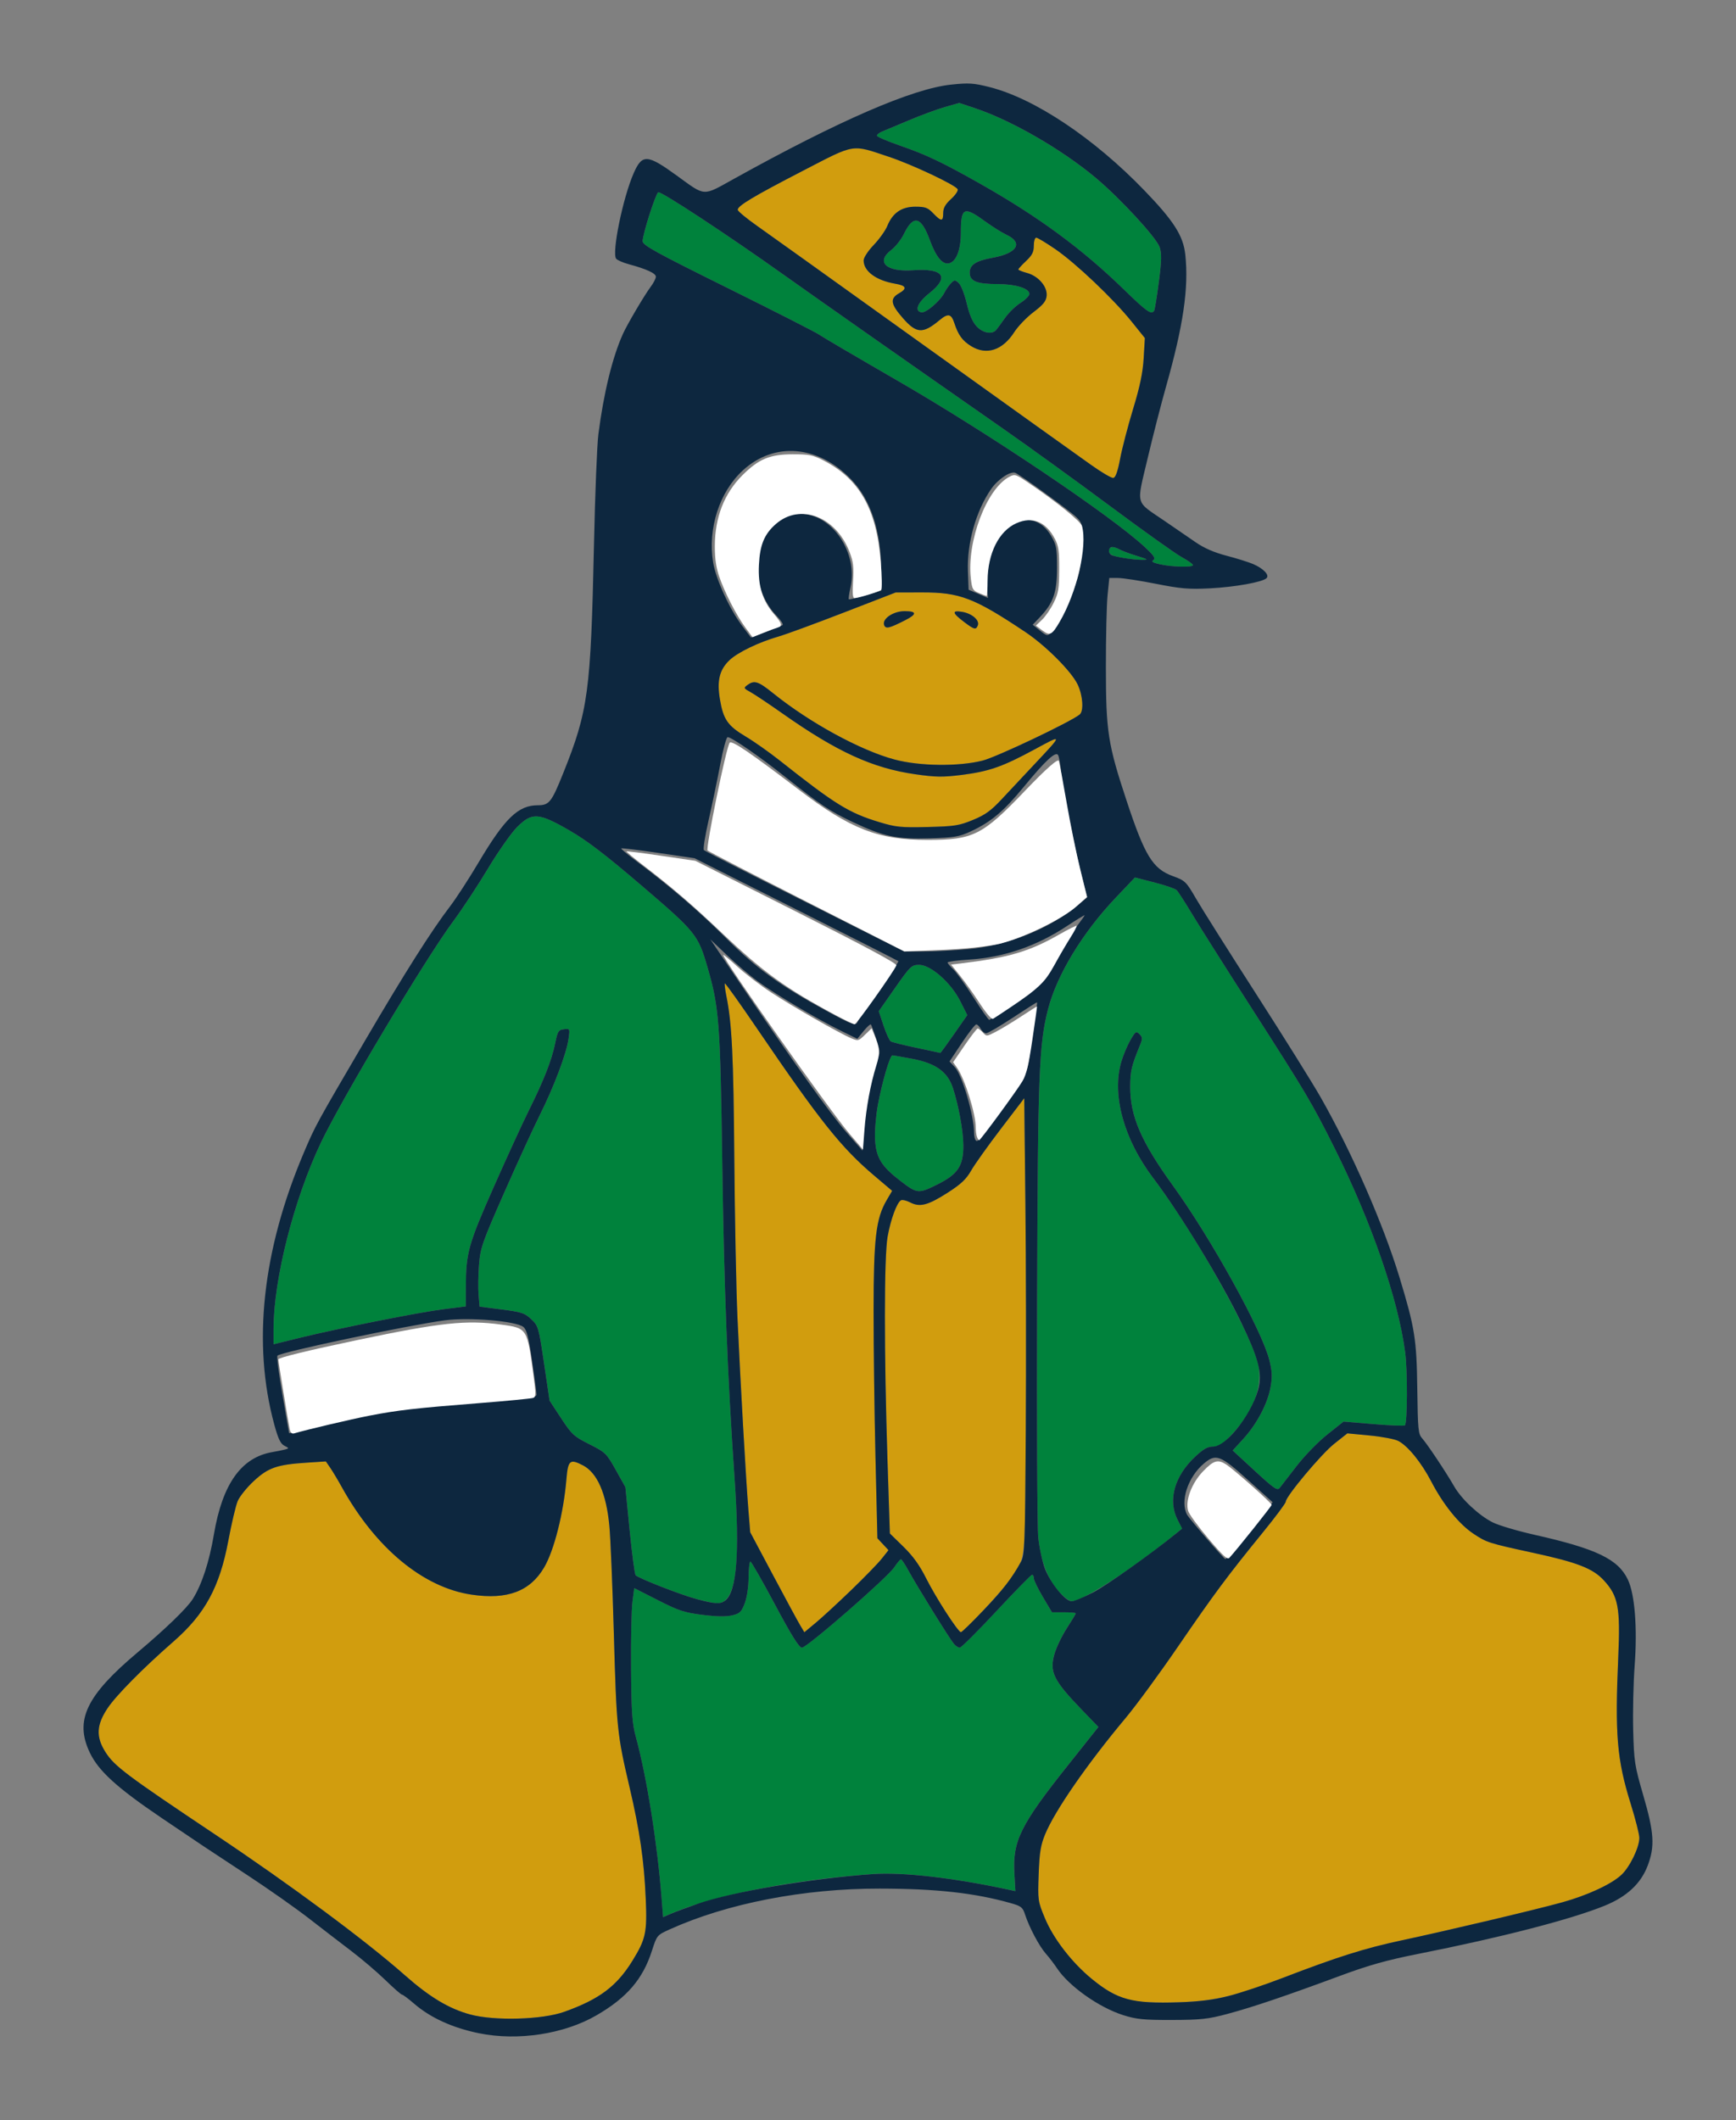
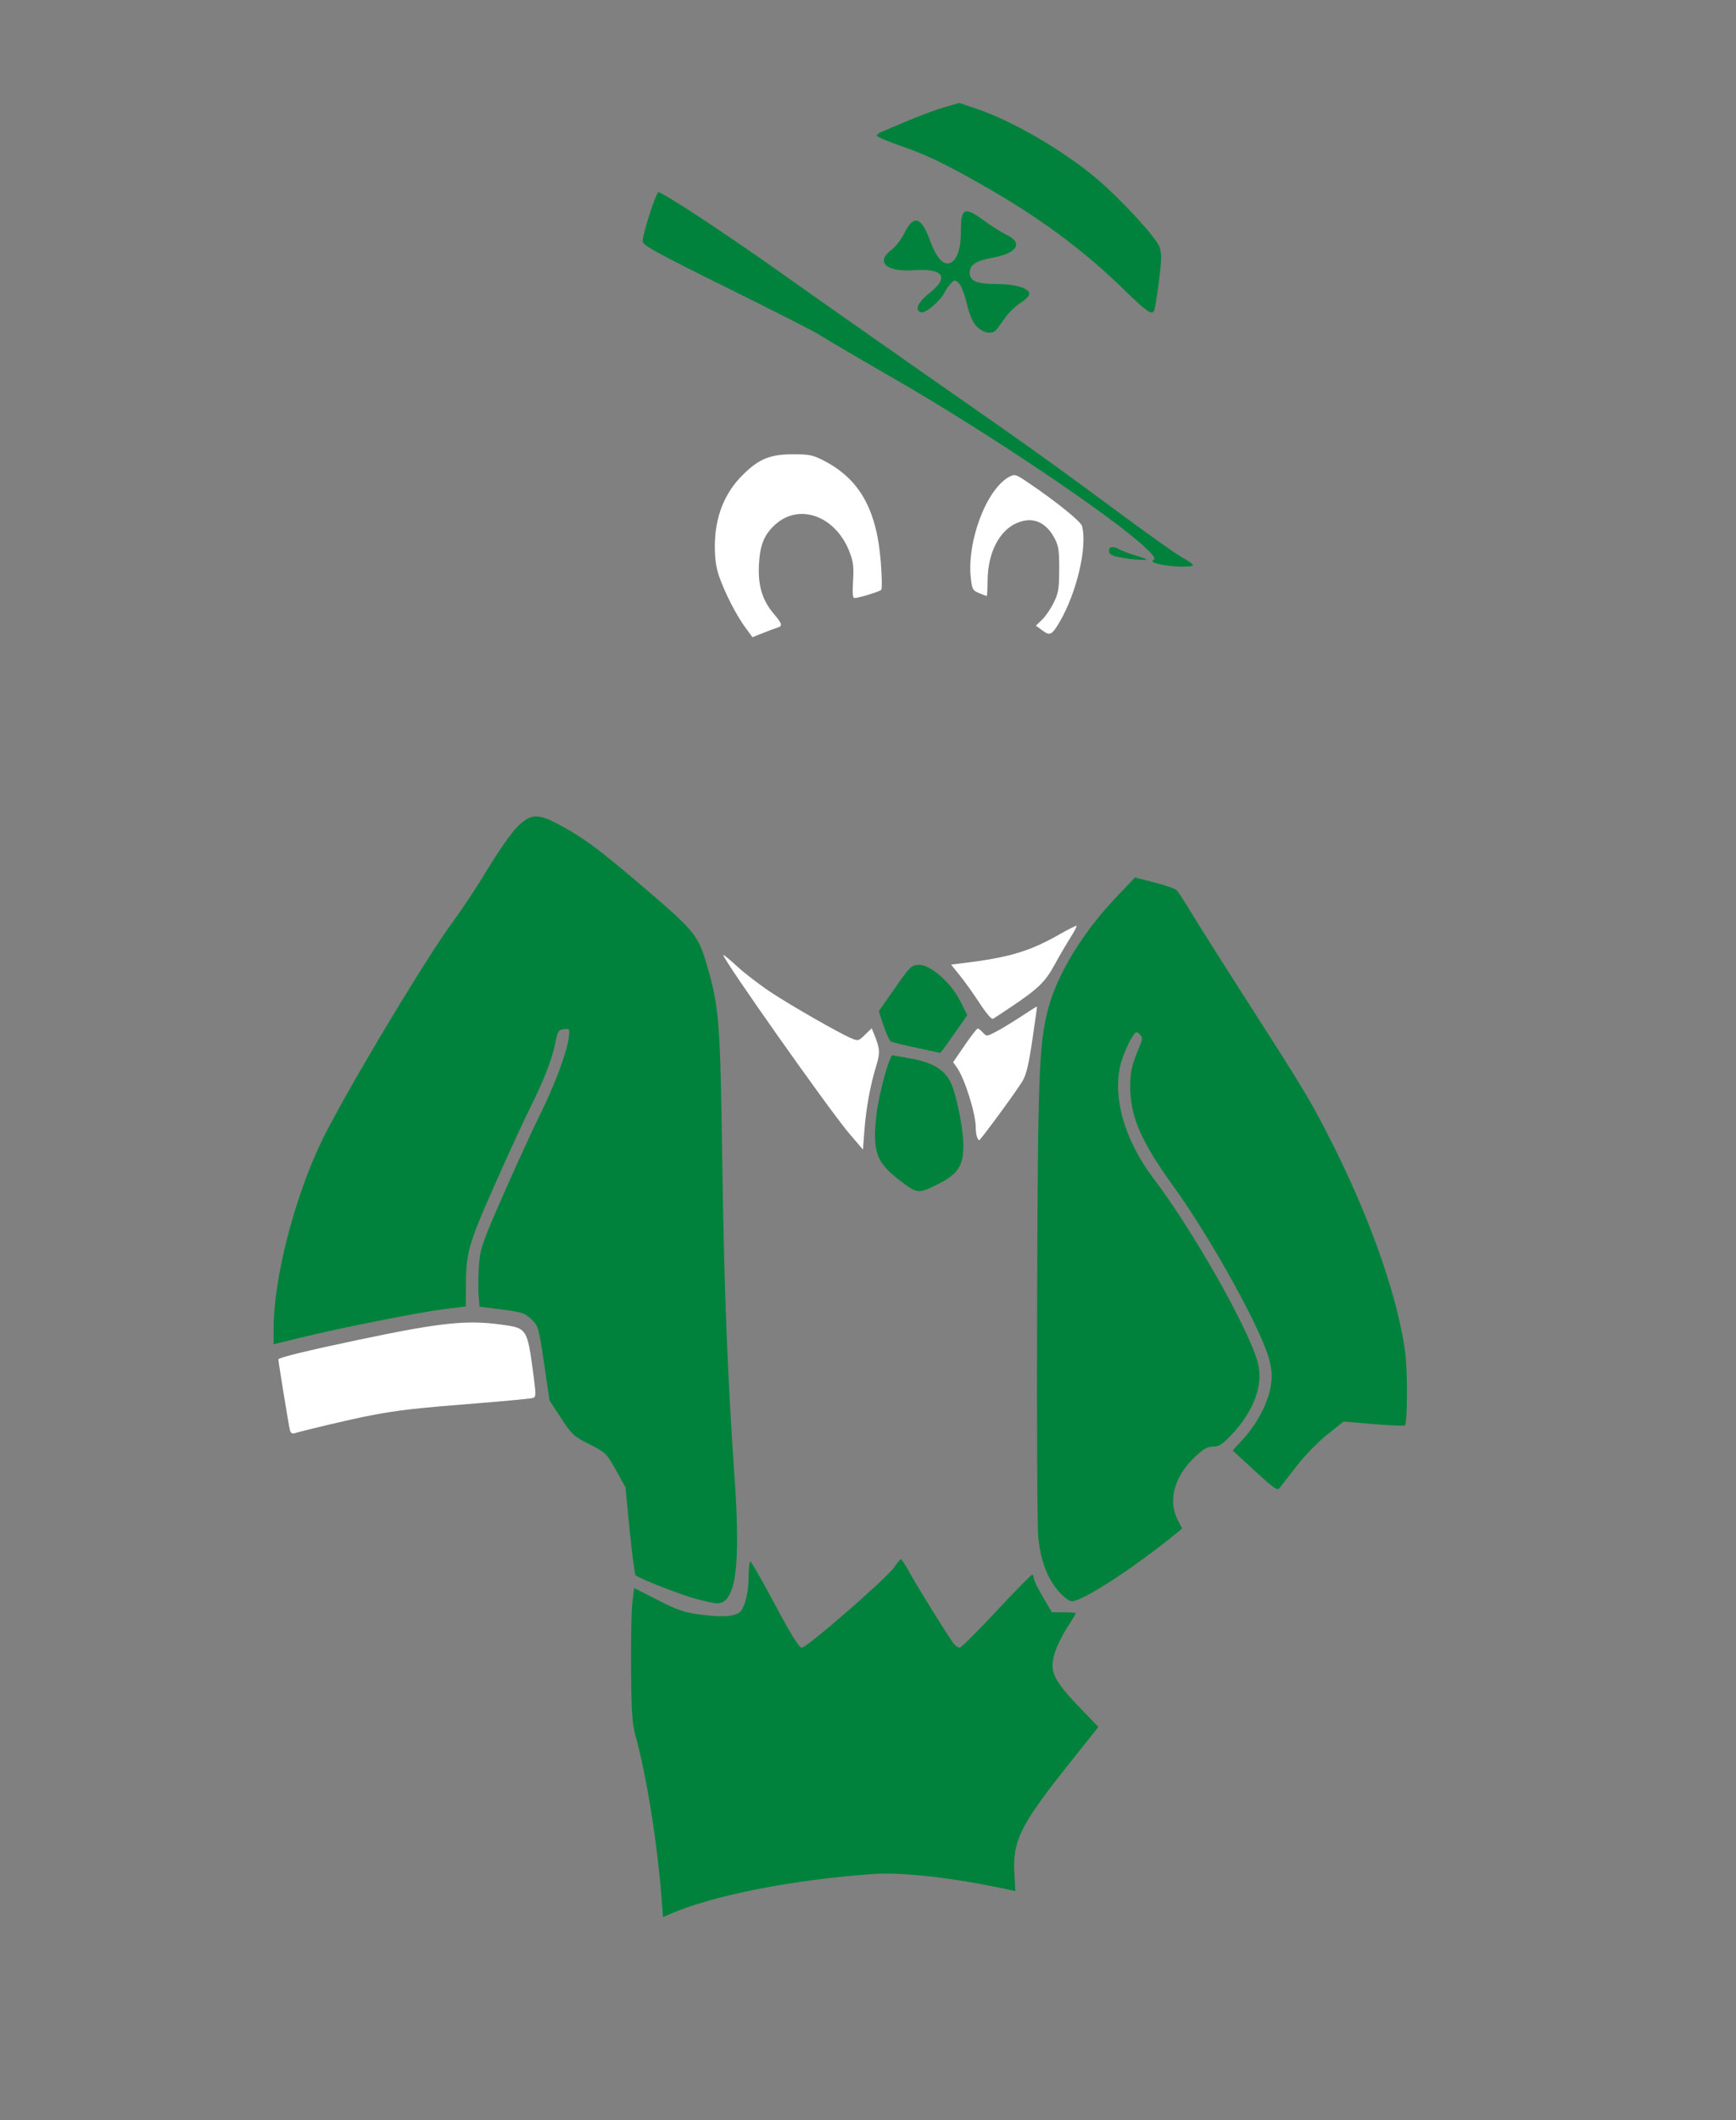
<svg xmlns="http://www.w3.org/2000/svg" xmlns:ns1="http://sodipodi.sourceforge.net/DTD/sodipodi-0.dtd" xmlns:ns2="http://www.inkscape.org/namespaces/inkscape" width="207.832mm" height="253.805mm" viewBox="0 0 207.832 253.805" version="1.1" id="svg3436" ns1:docname="irish-tux.svg" ns2:version="1.1.1 (3bf5ae0d25, 2021-09-20)">
  <rect x="0" y="0" width="207.832" height="253.805" fill="#808080" stroke="none" />
  <ns1:namedview id="namedview3438" pagecolor="#ffffff" bordercolor="#666666" borderopacity="1.0" ns2:pageshadow="2" ns2:pageopacity="0.0" ns2:pagecheckerboard="true" ns2:document-units="mm" showgrid="false" ns2:zoom="1.069618" ns2:cx="416.50382" ns2:cy="643.68772" ns2:window-width="1920" ns2:window-height="1054" ns2:window-x="0" ns2:window-y="26" ns2:window-maximized="1" ns2:current-layer="layer1" fit-margin-top="10" lock-margins="true" fit-margin-left="10" fit-margin-right="10" fit-margin-bottom="10" />
  <defs id="defs3433" />
  <g ns2:label="Layer 1" ns2:groupmode="layer" id="layer1" transform="translate(0.602,-22.121)">
    <g id="g4271" transform="translate(1.131,2.925)" ns2:export-filename="/home/thomas/img/lug-logo/irish-tux.png" ns2:export-xdpi="270.45001" ns2:export-ydpi="270.45001">
-       <path style="fill:#d19d0e;stroke-width:0.265" d="m 54.576,260.371 c -2.54,-0.683 -4.87,-2.082 -7.84,-4.706 -4.69,-4.144 -13.626,-10.771 -22.732,-16.859 -10.63,-7.106 -12.044,-8.169 -13.113,-9.855 -1.155,-1.821 -1.084,-3.249 0.261,-5.259 1.034,-1.545 4.263,-4.811 7.894,-7.981 3.771,-3.293 5.518,-6.513 6.562,-12.091 0.381,-2.037 0.882,-4.157 1.113,-4.711 0.231,-0.554 1.102,-1.638 1.935,-2.409 1.732,-1.604 2.775,-1.964 6.351,-2.197 l 2.271,-0.148 0.526,0.764 c 0.289,0.42 0.906,1.449 1.37,2.286 4.059,7.326 9.756,12.048 15.562,12.902 4.278,0.629 6.997,-0.396 8.683,-3.274 1.192,-2.033 2.324,-6.527 2.66,-10.555 0.189,-2.271 0.415,-2.462 1.968,-1.659 1.719,0.889 2.801,3.356 3.173,7.233 0.135,1.409 0.376,7.205 0.536,12.88 0.319,11.355 0.392,12.071 1.872,18.389 1.231,5.255 1.744,8.775 1.946,13.361 0.179,4.068 0.008,4.865 -1.597,7.461 -1.891,3.058 -3.965,4.609 -8.168,6.108 -2.637,0.94 -8.324,1.102 -11.232,0.32 z m 79.849,-1.586 c -1.987,-0.317 -3.446,-1.034 -5.456,-2.681 -2.374,-1.945 -4.585,-4.809 -5.606,-7.263 -0.843,-2.025 -0.859,-2.138 -0.747,-5.257 0.094,-2.607 0.234,-3.476 0.767,-4.775 1.167,-2.839 5.039,-8.434 9.663,-13.96 1.246,-1.49 4.06,-5.328 6.252,-8.529 4.304,-6.284 5.945,-8.492 10.165,-13.672 1.502,-1.844 2.732,-3.495 2.732,-3.668 0,-0.622 4.253,-5.706 5.799,-6.931 l 1.579,-1.252 2.662,0.254 c 1.464,0.14 3.005,0.431 3.424,0.648 1.157,0.598 2.769,2.58 3.956,4.861 1.442,2.772 3.32,5.098 5.041,6.244 1.6,1.066 1.814,1.134 7.172,2.297 5.286,1.148 7.135,1.868 8.445,3.289 1.731,1.878 1.993,3.256 1.733,9.121 -0.415,9.351 -0.163,12.348 1.482,17.619 0.572,1.834 1.04,3.677 1.04,4.095 0,1.14 -1.136,3.484 -2.147,4.429 -1.206,1.127 -4.067,2.453 -7.114,3.296 -3.187,0.882 -13.657,3.36 -19.182,4.541 -4.434,0.947 -7.686,1.974 -14.28,4.51 -5.607,2.156 -8.23,2.77 -12.428,2.909 -1.9,0.063 -4.128,0.007 -4.952,-0.124 z M 94.047,213.745 c -0.284,-0.475 -1.742,-3.17 -3.241,-5.988 l -2.725,-5.124 -0.208,-2.549 c -0.295,-3.622 -0.986,-15.741 -1.314,-23.054 -0.153,-3.42 -0.325,-12.052 -0.382,-19.182 -0.098,-12.262 -0.287,-16.123 -0.949,-19.402 -0.157,-0.776 -0.238,-1.457 -0.181,-1.514 0.057,-0.057 1.824,2.422 3.926,5.509 7.459,10.958 10.003,14.15 13.93,17.481 l 2.171,1.841 -0.645,1.1 c -1.292,2.205 -1.571,4.544 -1.576,13.241 -0.003,4.366 0.099,12.283 0.226,17.595 l 0.23,9.657 0.664,0.712 0.664,0.712 -0.806,1.018 c -0.943,1.191 -5.946,6.05 -7.911,7.682 l -1.358,1.129 z m 17.594,-1.327 c -0.802,-1.201 -1.941,-3.148 -2.529,-4.327 -0.748,-1.498 -1.559,-2.621 -2.691,-3.725 l -1.62,-1.581 -0.279,-8.578 c -0.423,-12.999 -0.42,-24.588 0.009,-26.966 0.371,-2.062 1.094,-4.036 1.589,-4.342 0.158,-0.098 0.662,0.017 1.12,0.254 1.16,0.6 2.119,0.348 4.511,-1.186 1.565,-1.004 2.193,-1.597 2.778,-2.624 0.416,-0.73 2.017,-2.98 3.558,-4.999 l 2.802,-3.672 0.139,12.584 c 0.077,6.921 0.097,19.21 0.045,27.308 -0.104,16.206 0.042,14.764 -1.779,17.582 -0.799,1.236 -5.641,6.455 -5.989,6.455 -0.113,0 -0.862,-0.982 -1.664,-2.183 z m -8.076,-94.788 c -3.671,-1.11 -5.293,-2.113 -11.961,-7.393 -1.237,-0.98 -3.068,-2.27 -4.07,-2.867 -2.144,-1.279 -2.672,-2.04 -3.076,-4.435 -0.377,-2.233 -0.065,-3.533 1.121,-4.682 0.969,-0.939 3.513,-2.171 5.897,-2.855 0.871,-0.25 4.381,-1.539 7.801,-2.863 l 6.218,-2.408 3.175,-0.006 c 4.501,-0.009 6.239,0.658 12.34,4.735 2.443,1.633 5.5,4.691 6.262,6.265 0.638,1.319 0.768,3.196 0.25,3.619 -1.083,0.884 -9.916,5.079 -11.603,5.511 -2.861,0.732 -7.57,0.676 -10.556,-0.124 -4.089,-1.096 -10.156,-4.407 -14.529,-7.93 -1.795,-1.446 -2.256,-1.595 -3.078,-0.994 -0.488,0.357 -0.472,0.394 0.374,0.86 0.487,0.268 2.211,1.421 3.833,2.563 6.51,4.583 10.779,6.536 15.883,7.265 2.427,0.347 3.289,0.361 5.472,0.088 3.34,-0.417 4.968,-0.983 8.802,-3.061 3.431,-1.859 3.432,-1.888 -0.082,1.852 -1.24,1.32 -2.976,3.173 -3.857,4.118 -1.278,1.371 -1.974,1.871 -3.44,2.474 -1.652,0.679 -2.199,0.764 -5.41,0.843 -3.203,0.079 -3.799,0.019 -5.766,-0.576 z m 3.111,-24.204 c 1.388,-0.708 1.352,-1.063 -0.109,-1.063 -1.371,0 -2.735,0.932 -2.45,1.675 0.185,0.483 0.61,0.382 2.558,-0.612 z m 8.653,0.635 c 0.235,-0.613 -0.711,-1.424 -1.882,-1.614 -1.261,-0.205 -1.192,0.132 0.25,1.22 1.221,0.921 1.413,0.968 1.633,0.394 z m 13.524,-19.232 c -1.268,-0.907 -4.225,-3.017 -6.57,-4.691 C 119.938,68.464 111.987,62.768 104.614,57.478 97.241,52.189 90.168,47.128 88.897,46.233 87.626,45.338 86.585,44.473 86.582,44.31 c -0.007,-0.476 1.884,-1.607 7.801,-4.667 6.361,-3.289 5.758,-3.193 10.355,-1.657 2.736,0.914 7.846,3.324 8.174,3.854 0.1,0.162 -0.245,0.684 -0.773,1.168 -0.705,0.646 -0.955,1.09 -0.955,1.699 0,1.029 -0.229,1.035 -1.191,0.03 -0.655,-0.684 -0.952,-0.794 -2.146,-0.794 -1.644,0 -2.718,0.74 -3.36,2.314 -0.223,0.546 -0.95,1.565 -1.617,2.263 -0.696,0.73 -1.212,1.521 -1.212,1.859 0,1.285 1.495,2.39 3.754,2.776 1.363,0.233 1.504,0.576 0.477,1.16 -1.106,0.63 -1.003,1.286 0.465,2.964 1.632,1.865 2.392,1.908 4.386,0.25 1.034,-0.86 1.407,-0.782 1.785,0.37 0.462,1.409 0.962,2.092 2,2.734 1.836,1.135 3.766,0.508 5.169,-1.679 0.445,-0.694 1.481,-1.771 2.301,-2.393 1.163,-0.882 1.509,-1.31 1.571,-1.943 0.108,-1.099 -0.985,-2.376 -2.348,-2.743 -0.571,-0.154 -1.039,-0.343 -1.039,-0.42 0,-0.077 0.417,-0.533 0.926,-1.013 0.728,-0.687 0.926,-1.079 0.926,-1.834 0,-0.529 0.129,-0.961 0.287,-0.961 0.158,0 1.196,0.625 2.307,1.389 2.444,1.681 6.923,5.935 9.105,8.647 l 1.596,1.984 -0.141,2.391 c -0.103,1.757 -0.439,3.372 -1.266,6.095 -0.619,2.037 -1.317,4.715 -1.551,5.95 -0.292,1.543 -0.549,2.266 -0.818,2.31 -0.216,0.035 -1.43,-0.678 -2.698,-1.585 z" id="path4277" />
      <path style="fill:#00823c;stroke-width:0.265" d="m 77.465,246.407 c -0.504,-6.529 -1.788,-14.562 -3.082,-19.282 -0.44,-1.605 -0.527,-2.859 -0.569,-8.202 -0.027,-3.469 0.047,-7.049 0.165,-7.956 l 0.214,-1.649 2.836,1.444 c 2.475,1.261 3.153,1.484 5.332,1.758 1.667,0.209 2.847,0.23 3.551,0.063 0.923,-0.22 1.111,-0.398 1.507,-1.433 0.269,-0.703 0.459,-1.959 0.467,-3.1 0.008,-1.055 0.104,-1.916 0.213,-1.913 0.109,0.003 1.437,2.324 2.95,5.159 1.985,3.718 2.883,5.154 3.22,5.154 0.605,0 10.235,-8.387 11.061,-9.634 0.346,-0.522 0.703,-0.948 0.794,-0.946 0.09,0.002 0.505,0.627 0.921,1.389 0.996,1.825 4.912,8.137 5.414,8.727 0.217,0.255 0.535,0.463 0.707,0.463 0.172,0 2.145,-1.965 4.383,-4.366 2.239,-2.401 4.163,-4.366 4.276,-4.366 0.113,0 0.206,0.188 0.206,0.417 0,0.229 0.49,1.241 1.088,2.249 l 1.088,1.832 h 1.425 c 0.784,0 1.425,0.056 1.425,0.123 0,0.068 -0.48,0.866 -1.067,1.774 -0.587,0.908 -1.251,2.286 -1.477,3.063 -0.632,2.175 -0.143,3.176 3.288,6.733 l 1.964,2.035 -3.669,4.614 c -5.675,7.137 -6.615,9.041 -6.389,12.945 l 0.121,2.096 -0.685,-0.148 c -6.676,-1.446 -12.785,-2.149 -16.428,-1.892 -9.518,0.673 -19.015,2.538 -24.113,4.736 l -0.962,0.415 z m 4.218,-35.767 c -1.859,-0.493 -6.937,-2.474 -7.318,-2.856 -0.112,-0.112 -0.433,-2.531 -0.714,-5.375 l -0.51,-5.171 -1.153,-2.064 c -1.111,-1.99 -1.225,-2.101 -3.156,-3.073 -1.859,-0.935 -2.104,-1.161 -3.387,-3.116 l -1.383,-2.107 -0.661,-4.462 c -0.643,-4.342 -0.684,-4.484 -1.532,-5.287 -0.781,-0.74 -1.144,-0.86 -3.529,-1.163 l -2.659,-0.339 -0.118,-1.425 c -0.065,-0.784 -0.04,-2.403 0.055,-3.599 0.161,-2.017 0.38,-2.642 3.023,-8.642 1.567,-3.557 3.478,-7.724 4.247,-9.26 1.679,-3.354 3.188,-7.347 3.438,-9.096 0.182,-1.273 0.18,-1.276 -0.543,-1.191 -0.658,0.078 -0.755,0.234 -1.052,1.697 -0.405,1.996 -1.363,4.436 -3.158,8.046 -0.76,1.528 -2.657,5.663 -4.215,9.19 -3.04,6.88 -3.308,7.849 -3.318,11.991 l -0.005,2.263 -2.643,0.33 c -2.957,0.369 -12.515,2.271 -17.266,3.437 l -3.109,0.762 v -1.806 c 0,-5.962 2.428,-15.527 5.669,-22.33 2.563,-5.381 12.519,-22.035 15.861,-26.533 1.051,-1.414 2.912,-4.238 4.136,-6.276 1.224,-2.037 2.79,-4.27 3.48,-4.961 1.799,-1.801 2.558,-1.756 6.255,0.374 2.122,1.223 4.297,2.886 8.692,6.646 6.473,5.538 6.734,5.862 7.866,9.768 1.385,4.78 1.524,6.615 1.76,23.23 0.214,15.128 0.626,25.701 1.478,37.968 0.742,10.681 0.126,14.995 -2.133,14.934 -0.3,-0.008 -1.378,-0.236 -2.397,-0.506 z m 43.322,-0.927 c -1.354,-1.538 -2.165,-3.696 -2.439,-6.49 -0.121,-1.237 -0.182,-13.977 -0.136,-28.31 0.089,-27.253 0.218,-30.681 1.317,-34.925 1.059,-4.092 4.121,-9.135 8.078,-13.303 l 2.316,-2.44 2.341,0.599 c 1.287,0.33 2.486,0.746 2.664,0.926 0.178,0.18 1.003,1.458 1.833,2.84 0.831,1.382 4.031,6.443 7.111,11.245 6.602,10.292 7.25,11.384 9.949,16.785 4.42,8.842 7.618,18.088 8.455,24.442 0.298,2.264 0.276,8.447 -0.032,8.755 -0.084,0.084 -1.77,0.016 -3.748,-0.15 l -3.595,-0.302 -1.954,1.554 c -1.075,0.854 -2.722,2.547 -3.661,3.762 -0.939,1.215 -1.851,2.396 -2.028,2.625 -0.278,0.361 -0.676,0.09 -2.977,-2.032 l -2.655,-2.448 1.262,-1.381 c 1.635,-1.789 2.925,-4.233 3.271,-6.198 0.22,-1.25 0.191,-1.902 -0.144,-3.248 -0.882,-3.535 -6.979,-14.567 -11.532,-20.866 -3.833,-5.302 -5.145,-8.352 -5.125,-11.906 0.011,-1.843 0.147,-2.414 1.186,-4.96 0.304,-0.745 0.294,-0.915 -0.076,-1.285 -0.392,-0.392 -0.48,-0.334 -1.093,0.727 -0.367,0.634 -0.856,1.8 -1.086,2.59 -1.157,3.962 0.316,9.299 3.848,13.946 4.721,6.211 11.49,18.169 12.498,22.077 0.684,2.653 -0.452,5.77 -3.138,8.611 -1.09,1.152 -1.507,1.421 -2.205,1.421 -0.659,0 -1.168,0.286 -2.162,1.217 -2.476,2.316 -3.286,5.221 -2.102,7.542 l 0.543,1.065 -0.711,0.578 c -5.164,4.202 -11.194,8.119 -12.498,8.119 -0.299,0 -0.989,-0.519 -1.573,-1.183 z m -18.848,-49.067 c -2.367,-1.804 -3.005,-2.829 -3.129,-5.029 -0.055,-0.967 0.097,-2.825 0.336,-4.13 0.496,-2.699 1.446,-5.944 1.742,-5.944 0.109,0 1.194,0.189 2.411,0.419 2.772,0.526 4.198,1.554 4.831,3.484 0.68,2.073 1.237,5.123 1.25,6.848 0.019,2.464 -0.639,3.467 -3.076,4.686 -2.279,1.14 -2.448,1.127 -4.366,-0.334 z m 1.841,-16.006 c -1.534,-0.322 -2.924,-0.668 -3.088,-0.77 -0.164,-0.101 -0.555,-0.956 -0.869,-1.899 l -0.571,-1.715 1.939,-2.77 c 1.835,-2.621 1.99,-2.771 2.877,-2.78 1.391,-0.015 3.818,2.115 4.938,4.335 l 0.849,1.681 -1.59,2.278 c -0.874,1.253 -1.613,2.266 -1.643,2.252 -0.029,-0.015 -1.308,-0.29 -2.843,-0.612 z m 29.139,-57.886 c -0.862,-0.192 -1.07,-0.325 -0.794,-0.508 0.294,-0.195 0.082,-0.52 -1.006,-1.538 -4.003,-3.744 -18.764,-13.672 -29.81,-20.05 -4.674,-2.698 -8.816,-5.131 -9.205,-5.406 -0.389,-0.275 -5.3,-2.776 -10.914,-5.557 -8.723,-4.322 -10.207,-5.141 -10.207,-5.629 0,-0.813 1.545,-5.652 1.868,-5.852 0.288,-0.178 8.291,5.086 15.065,9.909 4.134,2.943 15.689,11.049 26.194,18.376 3.129,2.182 8.927,6.376 12.886,9.321 3.959,2.944 7.798,5.68 8.533,6.08 0.735,0.4 1.336,0.827 1.336,0.949 0,0.294 -2.47,0.235 -3.945,-0.094 z M 132.827,86.006 c -1.466,-0.247 -1.799,-0.42 -1.799,-0.934 0,-0.448 0.609,-0.497 1.26,-0.103 0.253,0.153 1.174,0.5 2.047,0.77 1.394,0.431 1.474,0.49 0.661,0.484 -0.509,-0.004 -1.486,-0.101 -2.17,-0.217 z M 115.183,58.264 c -0.483,-0.517 -0.863,-1.402 -1.181,-2.752 -0.258,-1.095 -0.686,-2.186 -0.95,-2.426 -0.446,-0.404 -0.513,-0.404 -0.916,-0.001 -0.239,0.239 -0.604,0.763 -0.812,1.164 -0.516,0.999 -2.211,2.443 -2.745,2.34 -0.881,-0.17 -0.463,-1.181 0.952,-2.299 2.447,-1.935 1.688,-3.002 -1.95,-2.742 -3.211,0.23 -4.511,-0.98 -2.612,-2.428 0.51,-0.389 1.195,-1.259 1.521,-1.933 1.124,-2.32 2.057,-2.096 3.092,0.742 0.76,2.085 1.565,3.026 2.37,2.77 0.838,-0.266 1.349,-1.661 1.349,-3.682 0,-2.988 0.365,-3.163 2.838,-1.365 0.891,0.649 2.076,1.393 2.633,1.655 2.032,0.955 1.274,2.212 -1.654,2.743 -2.033,0.369 -2.758,0.841 -2.758,1.795 0,1.012 0.849,1.359 3.328,1.359 2.146,0 3.816,0.514 3.816,1.174 0,0.224 -0.477,0.708 -1.06,1.076 -0.583,0.368 -1.414,1.173 -1.847,1.789 -0.433,0.616 -0.914,1.269 -1.067,1.451 -0.489,0.578 -1.593,0.375 -2.346,-0.431 z m 17.647,-4.392 c -4.988,-4.858 -10.218,-8.712 -17.148,-12.635 -4.545,-2.574 -6.526,-3.518 -9.627,-4.589 -1.545,-0.534 -2.808,-1.077 -2.808,-1.208 0,-0.131 0.268,-0.348 0.595,-0.481 0.327,-0.134 1.786,-0.746 3.241,-1.359 1.455,-0.614 3.407,-1.332 4.337,-1.597 l 1.692,-0.481 1.975,0.663 c 4.316,1.449 10.316,4.918 14.354,8.299 2.934,2.457 7.284,7.179 7.659,8.313 0.254,0.769 0.234,1.596 -0.099,4.165 -0.229,1.763 -0.482,3.313 -0.564,3.445 -0.319,0.516 -0.881,0.121 -3.606,-2.533 z" id="path4275" />
-       <path style="fill:#0d273f;stroke-width:0.265" d="m 55.622,262.618 c -3.19,-0.652 -5.828,-1.856 -7.795,-3.559 -0.678,-0.587 -1.322,-1.067 -1.431,-1.067 -0.109,0 -1.009,-0.787 -2,-1.75 -0.991,-0.962 -2.83,-2.53 -4.086,-3.483 -1.256,-0.954 -3.534,-2.706 -5.062,-3.894 -1.528,-1.188 -4.755,-3.46 -7.171,-5.05 -5.795,-3.812 -5.344,-3.511 -10.456,-6.97 -5.355,-3.623 -7.551,-5.621 -8.603,-7.826 -1.842,-3.861 -0.434,-6.819 5.703,-11.984 3.381,-2.845 5.94,-5.321 6.621,-6.404 1.089,-1.733 1.978,-4.446 2.529,-7.717 1.022,-6.069 3.279,-9.244 7.023,-9.879 0.575,-0.098 1.268,-0.239 1.538,-0.314 0.449,-0.124 0.439,-0.163 -0.114,-0.44 -0.466,-0.233 -0.748,-0.824 -1.219,-2.553 -2.639,-9.689 -1.422,-20.856 3.545,-32.544 1.379,-3.244 1.431,-3.34 7.297,-13.361 4.715,-8.054 7.994,-13.235 10.197,-16.109 0.724,-0.945 2.25,-3.291 3.391,-5.215 3.173,-5.348 4.774,-6.898 7.124,-6.898 1.356,0 1.644,-0.361 3.021,-3.792 3.018,-7.516 3.32,-9.748 3.701,-27.384 0.13,-6.039 0.368,-11.992 0.527,-13.229 0.644,-4.994 1.686,-9.25 2.947,-12.039 0.526,-1.163 2.57,-4.63 3.303,-5.605 0.349,-0.463 0.634,-1.016 0.634,-1.228 0,-0.404 -1.121,-0.921 -3.236,-1.493 -0.688,-0.186 -1.37,-0.482 -1.515,-0.656 -0.558,-0.673 0.808,-7.337 2.106,-10.272 1.011,-2.286 1.623,-2.247 5.167,0.327 3.458,2.512 3.027,2.487 6.794,0.395 12.59,-6.991 21.395,-10.812 26.04,-11.299 2.113,-0.222 2.687,-0.185 4.589,0.296 5.394,1.364 12.488,6.098 18.535,12.369 3.533,3.663 4.661,5.434 4.903,7.693 0.426,3.974 -0.233,8.477 -2.312,15.818 -0.578,2.04 -1.57,5.91 -2.205,8.6 -1.346,5.701 -1.526,5.027 1.988,7.427 1.237,0.845 2.928,2.006 3.759,2.58 1.02,0.706 2.222,1.23 3.704,1.617 1.207,0.315 2.637,0.763 3.179,0.995 1.244,0.534 1.99,1.316 1.613,1.693 -0.474,0.474 -3.807,1.07 -6.831,1.222 -2.47,0.124 -3.442,0.041 -6.418,-0.548 -1.929,-0.382 -3.973,-0.695 -4.541,-0.695 h -1.034 l -0.207,2.051 c -0.114,1.128 -0.205,5.027 -0.202,8.665 0.006,7.686 0.239,9.179 2.491,15.988 2.173,6.566 3.121,8.11 5.517,8.984 1.492,0.544 1.591,0.64 2.811,2.745 0.696,1.2 3.94,6.344 7.21,11.432 3.27,5.088 6.726,10.625 7.681,12.303 3.717,6.534 7.497,15.17 9.444,21.573 1.827,6.007 2.05,7.407 2.126,13.315 0.063,4.92 0.113,5.426 0.589,5.953 0.605,0.67 2.827,4.005 3.828,5.744 0.883,1.536 2.949,3.468 4.602,4.304 0.711,0.359 2.959,1.028 4.996,1.486 7.424,1.668 10.039,2.924 11.2,5.381 0.827,1.75 1.144,5.765 0.81,10.262 -0.155,2.087 -0.235,5.587 -0.177,7.779 0.099,3.736 0.174,4.222 1.213,7.792 1.296,4.451 1.398,6.101 0.52,8.407 -0.818,2.149 -2.495,3.709 -5.151,4.791 -4.013,1.635 -12.381,3.798 -22.307,5.765 -3.793,0.752 -5.907,1.346 -9.393,2.638 -6.498,2.41 -10.481,3.756 -13.493,4.559 -2.297,0.613 -3.171,0.707 -6.616,0.715 -3.376,0.008 -4.245,-0.078 -5.821,-0.576 -2.912,-0.919 -6.523,-3.479 -7.945,-5.633 -0.336,-0.509 -0.931,-1.283 -1.32,-1.72 -0.78,-0.874 -1.994,-3.159 -2.488,-4.682 -0.282,-0.872 -0.466,-1.02 -1.69,-1.367 -4.327,-1.227 -8.923,-1.739 -15.703,-1.749 -9.099,-0.013 -18.282,1.771 -25.166,4.888 -1.504,0.681 -1.52,0.7 -2.115,2.553 -1.091,3.397 -2.993,5.614 -6.629,7.725 -3.883,2.254 -9.423,3.102 -14.071,2.152 z m 10.186,-2.566 c 4.203,-1.499 6.278,-3.05 8.168,-6.108 1.605,-2.597 1.776,-3.394 1.597,-7.461 -0.202,-4.587 -0.714,-8.107 -1.946,-13.361 -1.48,-6.317 -1.553,-7.033 -1.872,-18.389 -0.159,-5.675 -0.401,-11.471 -0.536,-12.88 -0.372,-3.877 -1.454,-6.345 -3.173,-7.233 -1.552,-0.803 -1.778,-0.612 -1.968,1.659 -0.336,4.027 -1.469,8.521 -2.66,10.555 -1.686,2.878 -4.405,3.903 -8.683,3.274 -5.807,-0.854 -11.503,-5.576 -15.562,-12.902 -0.464,-0.837 -1.08,-1.866 -1.37,-2.286 l -0.526,-0.764 -2.271,0.148 c -3.576,0.232 -4.619,0.593 -6.351,2.197 -0.833,0.771 -1.704,1.856 -1.935,2.409 -0.231,0.554 -0.732,2.674 -1.113,4.711 -1.044,5.578 -2.792,8.798 -6.562,12.091 -3.63,3.17 -6.86,6.436 -7.894,7.981 -1.345,2.01 -1.415,3.438 -0.261,5.259 1.069,1.686 2.484,2.749 13.113,9.855 9.106,6.087 18.042,12.715 22.732,16.859 2.97,2.624 5.3,4.023 7.84,4.706 2.908,0.782 8.595,0.621 11.232,-0.32 z m 79.529,-1.893 c 1.378,-0.35 4.289,-1.321 6.468,-2.159 6.595,-2.536 9.846,-3.563 14.28,-4.51 5.525,-1.18 15.995,-3.658 19.182,-4.541 3.047,-0.843 5.907,-2.169 7.114,-3.296 1.011,-0.945 2.147,-3.288 2.147,-4.429 0,-0.418 -0.468,-2.261 -1.04,-4.095 -1.644,-5.271 -1.896,-8.268 -1.482,-17.619 0.26,-5.865 -0.003,-7.242 -1.733,-9.121 -1.31,-1.421 -3.159,-2.141 -8.445,-3.289 -5.358,-1.163 -5.572,-1.232 -7.172,-2.297 -1.721,-1.146 -3.598,-3.472 -5.041,-6.244 -1.187,-2.281 -2.8,-4.263 -3.956,-4.861 -0.419,-0.217 -1.96,-0.508 -3.424,-0.648 l -2.662,-0.254 -1.579,1.252 c -1.546,1.225 -5.799,6.309 -5.799,6.931 0,0.173 -1.229,1.823 -2.732,3.668 -4.22,5.18 -5.861,7.387 -10.165,13.672 -2.192,3.201 -5.006,7.04 -6.252,8.529 -4.624,5.527 -8.496,11.121 -9.663,13.96 -0.534,1.299 -0.673,2.168 -0.767,4.775 -0.112,3.118 -0.096,3.232 0.747,5.257 1.021,2.454 3.233,5.318 5.606,7.263 3.068,2.513 4.837,2.99 10.408,2.806 2.464,-0.082 4.173,-0.297 5.96,-0.75 z M 81.815,247.107 c 4.142,-1.431 13.539,-3.024 20.902,-3.545 3.643,-0.258 9.752,0.446 16.428,1.892 l 0.685,0.148 -0.121,-2.096 c -0.226,-3.905 0.714,-5.809 6.389,-12.945 l 3.669,-4.614 -1.964,-2.035 c -3.432,-3.557 -3.921,-4.558 -3.288,-6.733 0.226,-0.777 0.891,-2.155 1.477,-3.063 0.587,-0.908 1.067,-1.706 1.067,-1.774 0,-0.068 -0.641,-0.123 -1.425,-0.123 h -1.425 l -1.088,-1.832 c -0.599,-1.008 -1.088,-2.02 -1.088,-2.249 0,-0.229 -0.093,-0.417 -0.206,-0.417 -0.113,0 -2.037,1.965 -4.276,4.366 -2.239,2.401 -4.211,4.366 -4.383,4.366 -0.172,0 -0.49,-0.208 -0.707,-0.463 -0.502,-0.59 -4.418,-6.902 -5.414,-8.727 -0.416,-0.762 -0.83,-1.387 -0.921,-1.389 -0.09,-0.002 -0.448,0.424 -0.794,0.946 -0.826,1.247 -10.456,9.634 -11.061,9.634 -0.338,0 -1.235,-1.437 -3.22,-5.154 -1.514,-2.835 -2.841,-5.157 -2.95,-5.159 -0.109,-0.003 -0.205,0.858 -0.213,1.913 -0.009,1.141 -0.198,2.397 -0.467,3.1 -0.396,1.034 -0.584,1.213 -1.507,1.433 -0.704,0.168 -1.884,0.147 -3.551,-0.063 -2.18,-0.274 -2.857,-0.497 -5.332,-1.758 l -2.836,-1.444 -0.214,1.649 c -0.118,0.907 -0.192,4.487 -0.165,7.956 0.042,5.343 0.129,6.597 0.569,8.202 1.294,4.72 2.578,12.752 3.082,19.282 l 0.178,2.306 0.962,-0.415 c 0.529,-0.228 1.974,-0.764 3.211,-1.191 z m 18.337,-37.524 c 1.58,-1.522 3.236,-3.226 3.679,-3.786 l 0.806,-1.018 -0.664,-0.712 -0.664,-0.712 -0.23,-9.657 c -0.127,-5.312 -0.228,-13.229 -0.226,-17.595 0.005,-8.696 0.283,-11.036 1.576,-13.241 l 0.645,-1.1 -2.171,-1.841 c -3.927,-3.33 -6.47,-6.522 -13.93,-17.481 -2.102,-3.088 -3.868,-5.567 -3.926,-5.509 -0.057,0.057 0.024,0.739 0.181,1.514 0.663,3.279 0.852,7.14 0.949,19.402 0.057,7.131 0.229,15.763 0.382,19.182 0.328,7.313 1.019,19.432 1.314,23.054 l 0.208,2.549 2.725,5.124 c 1.499,2.818 2.957,5.513 3.241,5.988 l 0.516,0.864 1.358,-1.129 c 0.747,-0.621 2.651,-2.374 4.231,-3.897 z m 15.874,2.372 c 2.36,-2.482 3.371,-3.793 4.487,-5.822 0.426,-0.773 0.474,-2.118 0.56,-15.571 0.052,-8.098 0.032,-20.387 -0.045,-27.308 l -0.139,-12.584 -2.802,3.672 c -1.541,2.02 -3.142,4.269 -3.558,4.999 -0.585,1.027 -1.213,1.62 -2.778,2.624 -2.392,1.534 -3.351,1.786 -4.511,1.186 -0.459,-0.237 -0.963,-0.351 -1.12,-0.254 -0.495,0.306 -1.218,2.28 -1.589,4.342 -0.428,2.379 -0.432,13.968 -0.009,26.966 l 0.279,8.578 1.62,1.581 c 1.132,1.104 1.943,2.228 2.691,3.725 1.155,2.313 3.858,6.51 4.194,6.51 0.113,0 1.337,-1.19 2.72,-2.645 z m -30.961,-1.125 c 1.408,-1.057 1.769,-5.663 1.147,-14.618 -0.852,-12.267 -1.263,-22.839 -1.478,-37.968 -0.235,-16.615 -0.374,-18.451 -1.76,-23.23 -1.132,-3.906 -1.393,-4.23 -7.866,-9.768 -4.395,-3.76 -6.57,-5.423 -8.692,-6.646 -3.697,-2.13 -4.456,-2.175 -6.255,-0.374 -0.69,0.691 -2.257,2.924 -3.48,4.961 -1.224,2.037 -3.085,4.861 -4.136,6.276 -3.342,4.498 -13.298,21.152 -15.861,26.533 -3.241,6.802 -5.669,16.367 -5.669,22.33 v 1.806 l 3.109,-0.762 c 4.752,-1.165 14.309,-3.068 17.266,-3.437 l 2.643,-0.33 0.005,-2.263 c 0.01,-4.141 0.278,-5.11 3.318,-11.991 1.558,-3.527 3.455,-7.662 4.215,-9.19 1.795,-3.61 2.753,-6.05 3.158,-8.046 0.297,-1.464 0.394,-1.62 1.052,-1.697 0.723,-0.085 0.725,-0.082 0.543,1.191 -0.25,1.749 -1.759,5.741 -3.438,9.096 -0.769,1.536 -2.68,5.703 -4.247,9.26 -2.643,6 -2.862,6.625 -3.023,8.642 -0.095,1.196 -0.12,2.815 -0.055,3.599 l 0.118,1.425 2.659,0.339 c 2.385,0.304 2.748,0.424 3.529,1.163 0.847,0.803 0.888,0.945 1.532,5.287 l 0.661,4.462 1.383,2.107 c 1.283,1.955 1.528,2.18 3.387,3.116 1.931,0.972 2.045,1.083 3.156,3.073 l 1.153,2.064 0.51,5.171 c 0.281,2.844 0.602,5.263 0.714,5.375 0.381,0.381 5.459,2.363 7.318,2.856 2.229,0.591 2.804,0.623 3.382,0.189 z m 44.07,-0.996 c 1.673,-0.878 6.96,-4.631 9.941,-7.056 l 0.711,-0.578 -0.543,-1.065 c -1.184,-2.321 -0.374,-5.226 2.102,-7.542 0.995,-0.931 1.504,-1.217 2.162,-1.217 1.672,0 4.937,-4.34 5.489,-7.298 0.322,-1.725 -0.166,-3.462 -2.106,-7.487 -2.442,-5.065 -7.337,-13.113 -10.538,-17.324 -3.532,-4.647 -5.004,-9.984 -3.848,-13.946 0.231,-0.79 0.72,-1.956 1.086,-2.59 0.613,-1.061 0.701,-1.119 1.093,-0.727 0.37,0.37 0.38,0.54 0.076,1.285 -1.039,2.546 -1.175,3.117 -1.186,4.96 -0.02,3.555 1.292,6.604 5.125,11.906 4.553,6.299 10.651,17.331 11.532,20.866 0.336,1.346 0.365,1.997 0.144,3.248 -0.346,1.964 -1.636,4.409 -3.271,6.198 l -1.262,1.381 2.655,2.448 c 2.301,2.121 2.698,2.393 2.977,2.032 0.177,-0.229 1.089,-1.41 2.028,-2.625 0.939,-1.215 2.586,-2.908 3.661,-3.762 l 1.954,-1.554 3.595,0.302 c 1.977,0.166 3.664,0.234 3.748,0.15 0.307,-0.307 0.33,-6.491 0.032,-8.755 -0.837,-6.354 -4.036,-15.6 -8.455,-24.442 -2.7,-5.401 -3.347,-6.493 -9.949,-16.785 -3.081,-4.802 -6.281,-9.862 -7.111,-11.245 -0.831,-1.382 -1.656,-2.661 -1.833,-2.84 -0.178,-0.18 -1.376,-0.596 -2.664,-0.926 l -2.341,-0.599 -2.316,2.44 c -3.957,4.168 -7.019,9.211 -8.078,13.303 -1.098,4.244 -1.228,7.672 -1.317,34.925 -0.047,14.334 0.014,27.073 0.136,28.31 0.121,1.237 0.486,2.937 0.81,3.778 0.683,1.774 2.427,3.895 3.203,3.895 0.293,0 1.444,-0.478 2.557,-1.062 z m 17.697,-6.147 c 0.994,-1.201 2.255,-2.736 2.801,-3.413 l 0.993,-1.23 -2.965,-2.673 c -3.298,-2.973 -3.828,-3.173 -5.252,-1.975 -1.935,1.628 -2.897,4.564 -2.016,6.154 0.283,0.51 4.382,5.263 4.578,5.307 0.029,0.007 0.867,-0.97 1.861,-2.171 z M 37.153,189.735 c 5.513,-1.434 9.123,-2.005 15.822,-2.505 3.129,-0.233 6.552,-0.491 7.607,-0.572 1.368,-0.106 1.918,-0.251 1.918,-0.508 0,-0.198 -0.239,-2.003 -0.531,-4.012 -0.413,-2.839 -0.643,-3.746 -1.036,-4.073 -0.851,-0.71 -6.446,-1.189 -9.381,-0.804 -4.311,0.566 -19.597,3.79 -20.068,4.232 -0.105,0.099 0.163,2.197 0.595,4.663 0.433,2.466 0.786,4.517 0.786,4.558 0,0.131 0.167,0.093 4.286,-0.978 z m 73.369,-28.754 c 2.437,-1.219 3.095,-2.222 3.076,-4.686 -0.013,-1.725 -0.57,-4.775 -1.25,-6.848 -0.633,-1.93 -2.06,-2.958 -4.831,-3.484 -1.217,-0.231 -2.301,-0.419 -2.411,-0.419 -0.296,0 -1.247,3.244 -1.742,5.944 -0.239,1.305 -0.391,3.163 -0.336,4.13 0.124,2.2 0.762,3.224 3.129,5.029 1.917,1.462 2.086,1.474 4.366,0.334 z m -8.121,-11.609 c 0.293,-1.314 0.702,-2.803 0.91,-3.307 0.341,-0.827 0.326,-1.075 -0.146,-2.505 -0.288,-0.873 -0.576,-1.646 -0.639,-1.718 -0.063,-0.072 -0.455,0.285 -0.87,0.794 l -0.755,0.924 -2.069,-1.018 c -2.824,-1.389 -7.788,-4.343 -9.874,-5.875 -0.946,-0.695 -2.604,-2.107 -3.684,-3.138 l -1.964,-1.875 3.394,5.027 c 6.31,9.347 10.96,15.865 12.895,18.074 l 1.927,2.199 0.171,-2.596 c 0.094,-1.428 0.411,-3.672 0.703,-4.986 z m 15.284,3.315 c 3.69,-4.956 3.578,-4.724 3.961,-8.163 0.189,-1.694 0.459,-3.587 0.601,-4.205 0.142,-0.618 0.214,-1.124 0.16,-1.124 -0.054,0 -1.362,0.833 -2.908,1.852 -1.546,1.019 -2.973,1.852 -3.172,1.852 -0.199,0 -0.49,-0.238 -0.646,-0.529 -0.156,-0.291 -0.397,-0.529 -0.537,-0.529 -0.139,0 -0.917,0.997 -1.728,2.216 l -1.475,2.216 0.643,0.694 c 0.88,0.95 2.284,5.751 2.299,7.861 0.003,0.376 0.091,0.77 0.196,0.875 0.216,0.216 0.098,0.353 2.606,-3.014 z m -5.203,-9.686 1.59,-2.278 -0.849,-1.681 c -1.121,-2.22 -3.547,-4.35 -4.938,-4.335 -0.887,0.01 -1.042,0.159 -2.877,2.78 l -1.939,2.77 0.571,1.715 c 0.314,0.943 0.705,1.798 0.869,1.899 0.164,0.101 1.554,0.448 3.088,0.77 1.534,0.322 2.813,0.597 2.843,0.612 0.029,0.015 0.768,-0.998 1.643,-2.252 z m -11.544,-1.492 c 0.072,-0.182 1.221,-1.863 2.554,-3.736 1.333,-1.873 2.379,-3.45 2.324,-3.506 -0.055,-0.055 -5.567,-2.851 -12.249,-6.213 l -12.149,-6.113 -4.341,-0.637 c -2.388,-0.35 -4.385,-0.593 -4.439,-0.539 -0.054,0.054 0.828,0.789 1.96,1.635 3.946,2.949 7.372,5.897 10.656,9.169 3.593,3.58 6.508,5.69 11.885,8.606 3.21,1.741 3.587,1.873 3.799,1.333 z m 19.109,-2.395 c 2.466,-1.685 3.295,-2.406 3.71,-3.228 1.157,-2.287 2.562,-4.662 3.439,-5.811 0.506,-0.663 0.92,-1.25 0.92,-1.304 0,-0.054 -0.955,0.53 -2.123,1.298 -3.676,2.419 -7.527,3.738 -11.702,4.009 -1.419,0.092 -2.58,0.248 -2.58,0.346 0,0.098 0.305,0.465 0.679,0.816 0.373,0.351 1.458,1.86 2.41,3.353 0.952,1.494 1.808,2.71 1.901,2.703 0.093,-0.007 1.598,-0.99 3.345,-2.183 z m -5.955,-6.28 c 4.83,-0.427 9.851,-2.45 13.326,-5.368 l 1.005,-0.843 -0.666,-2.644 c -0.913,-3.627 -2.272,-10.473 -2.464,-12.418 -0.087,-0.882 -0.242,-1.761 -0.343,-1.954 -0.274,-0.521 -1.495,0.604 -4.131,3.808 -2.416,2.938 -3.935,4.209 -6.367,5.33 -1.361,0.627 -1.952,0.727 -4.857,0.819 -3.941,0.125 -5.541,-0.214 -9.227,-1.952 -2.75,-1.297 -3.841,-2.026 -8.114,-5.424 -3.046,-2.422 -6.409,-4.743 -6.874,-4.744 -0.149,-2.6e-4 -0.544,1.458 -0.88,3.241 -0.335,1.783 -0.961,4.78 -1.39,6.661 -0.429,1.881 -0.688,3.512 -0.575,3.624 0.113,0.112 5.557,2.889 12.098,6.171 l 11.893,5.967 2.262,-0.002 c 1.244,-0.001 3.631,-0.123 5.303,-0.271 z m 0.649,-15.473 c 1.466,-0.603 2.162,-1.103 3.44,-2.474 0.881,-0.945 2.617,-2.798 3.857,-4.118 3.515,-3.741 3.513,-3.712 0.082,-1.852 -3.834,2.078 -5.462,2.644 -8.802,3.061 -2.183,0.272 -3.045,0.259 -5.472,-0.088 -5.105,-0.729 -9.373,-2.682 -15.883,-7.265 -1.622,-1.142 -3.347,-2.295 -3.833,-2.563 -0.847,-0.466 -0.863,-0.503 -0.374,-0.86 0.822,-0.601 1.283,-0.452 3.078,0.994 4.374,3.523 10.44,6.834 14.529,7.93 2.986,0.8 7.695,0.855 10.556,0.124 1.687,-0.431 10.52,-4.627 11.603,-5.511 0.518,-0.423 0.388,-2.3 -0.25,-3.619 -0.762,-1.574 -3.819,-4.632 -6.262,-6.265 -6.1,-4.077 -7.839,-4.744 -12.34,-4.735 l -3.175,0.006 -6.218,2.408 c -3.42,1.325 -6.93,2.613 -7.801,2.863 -2.383,0.685 -4.927,1.916 -5.897,2.855 -1.187,1.149 -1.498,2.449 -1.121,4.682 0.404,2.395 0.932,3.156 3.076,4.435 1.001,0.597 2.833,1.887 4.07,2.867 6.668,5.28 8.29,6.283 11.961,7.393 1.968,0.595 2.563,0.654 5.766,0.576 3.21,-0.079 3.758,-0.164 5.41,-0.843 z M 104.119,94.038 c -0.285,-0.743 1.078,-1.675 2.45,-1.675 1.461,0 1.497,0.355 0.109,1.063 -1.949,0.994 -2.373,1.096 -2.558,0.612 z m 9.579,-0.372 c -1.442,-1.088 -1.511,-1.424 -0.25,-1.22 1.171,0.19 2.117,1.002 1.882,1.614 -0.22,0.573 -0.412,0.527 -1.633,-0.394 z m -21.749,0.368 c 0.128,-0.079 -0.187,-0.577 -0.701,-1.106 -2.858,-2.942 -3.087,-7.966 -0.487,-10.709 1.019,-1.075 1.966,-1.498 3.355,-1.498 3.764,0 6.908,4.655 5.965,8.833 -0.16,0.711 -0.248,1.336 -0.195,1.389 0.053,0.053 0.95,-0.159 1.993,-0.473 l 1.896,-0.57 -0.009,-2.274 c -0.02,-4.89 -1.248,-8.626 -3.646,-11.087 -3.946,-4.051 -9.151,-4.473 -12.901,-1.045 -2.817,2.574 -4.24,6.966 -3.577,11.04 0.325,1.995 1.983,5.616 3.483,7.604 l 1.039,1.377 1.775,-0.668 c 0.976,-0.368 1.88,-0.733 2.009,-0.812 z m 32.407,0.64 c 0.871,-0.927 2.69,-5.028 3.111,-7.011 0.208,-0.98 0.38,-2.7 0.382,-3.822 0.004,-1.884 -0.051,-2.092 -0.723,-2.731 -0.884,-0.839 -6.736,-5.088 -7.313,-5.309 -0.59,-0.226 -2.088,0.78 -2.89,1.942 -1.815,2.629 -2.9,6.472 -2.777,9.832 l 0.082,2.224 1.159,0.492 1.159,0.492 -0.144,-1.261 c -0.079,-0.693 -0.025,-1.912 0.122,-2.708 0.94,-5.124 5.396,-7.175 7.567,-3.482 0.654,1.113 0.72,1.468 0.72,3.871 0,2.943 -0.436,4.184 -2.074,5.907 l -0.837,0.88 0.794,0.64 c 0.971,0.783 0.967,0.782 1.662,0.042 z m 16.727,-7.825 c 0,-0.122 -0.601,-0.55 -1.336,-0.949 -0.735,-0.4 -4.574,-3.136 -8.533,-6.08 -3.959,-2.944 -9.757,-7.139 -12.886,-9.321 C 107.823,63.172 96.268,55.066 92.134,52.123 85.36,47.3 77.357,42.037 77.069,42.214 c -0.324,0.2 -1.868,5.039 -1.868,5.852 0,0.489 1.484,1.307 10.207,5.629 5.614,2.782 10.525,5.282 10.914,5.557 0.389,0.275 4.531,2.707 9.205,5.406 11.047,6.378 25.808,16.306 29.81,20.05 1.088,1.017 1.3,1.343 1.006,1.538 -0.276,0.183 -0.068,0.315 0.794,0.508 1.475,0.329 3.945,0.388 3.945,0.094 z m -6.747,-1.111 c -0.873,-0.27 -1.794,-0.616 -2.047,-0.77 -0.253,-0.153 -0.64,-0.279 -0.86,-0.279 -0.455,0 -0.543,0.674 -0.123,0.934 0.381,0.236 2.565,0.589 3.691,0.598 0.813,0.006 0.732,-0.053 -0.661,-0.484 z m -1.965,-11.634 c 0.234,-1.235 0.932,-3.913 1.551,-5.95 0.827,-2.723 1.163,-4.338 1.266,-6.095 l 0.141,-2.391 -1.596,-1.984 c -2.182,-2.712 -6.661,-6.966 -9.105,-8.647 -1.111,-0.764 -2.149,-1.389 -2.307,-1.389 -0.158,0 -0.287,0.432 -0.287,0.961 0,0.755 -0.198,1.148 -0.926,1.834 -0.509,0.48 -0.926,0.936 -0.926,1.013 0,0.077 0.468,0.266 1.039,0.42 1.364,0.367 2.457,1.644 2.348,2.743 -0.062,0.633 -0.408,1.061 -1.571,1.943 -0.82,0.622 -1.855,1.699 -2.301,2.393 -1.403,2.187 -3.333,2.814 -5.169,1.679 -1.039,-0.642 -1.538,-1.325 -2,-2.734 -0.378,-1.153 -0.751,-1.23 -1.785,-0.37 -1.994,1.658 -2.754,1.615 -4.386,-0.25 -1.468,-1.678 -1.571,-2.334 -0.465,-2.964 1.027,-0.584 0.885,-0.927 -0.477,-1.16 -2.259,-0.386 -3.754,-1.491 -3.754,-2.776 0,-0.339 0.515,-1.129 1.212,-1.859 0.667,-0.699 1.394,-1.717 1.617,-2.263 0.642,-1.574 1.716,-2.314 3.36,-2.314 1.194,0 1.49,0.11 2.146,0.794 0.962,1.004 1.191,0.998 1.191,-0.03 0,-0.609 0.25,-1.053 0.955,-1.699 0.528,-0.484 0.874,-1.006 0.773,-1.168 -0.328,-0.531 -5.438,-2.94 -8.174,-3.854 -4.597,-1.536 -3.995,-1.632 -10.355,1.657 -5.917,3.06 -7.808,4.191 -7.801,4.667 0.002,0.163 1.044,1.028 2.315,1.923 1.271,0.895 8.343,5.955 15.716,11.245 7.373,5.289 15.325,10.986 17.67,12.66 2.345,1.673 5.302,3.784 6.57,4.691 1.268,0.907 2.482,1.62 2.698,1.585 0.269,-0.044 0.525,-0.767 0.818,-2.31 z m -14.841,-15.409 c 0.154,-0.182 0.634,-0.835 1.067,-1.451 0.433,-0.616 1.265,-1.421 1.847,-1.789 0.583,-0.368 1.06,-0.852 1.06,-1.076 0,-0.66 -1.67,-1.174 -3.816,-1.174 -2.479,0 -3.328,-0.347 -3.328,-1.359 0,-0.954 0.725,-1.426 2.758,-1.795 2.928,-0.531 3.686,-1.789 1.654,-2.743 -0.557,-0.262 -1.741,-1.006 -2.633,-1.655 -2.472,-1.799 -2.838,-1.623 -2.838,1.365 0,2.021 -0.511,3.416 -1.349,3.682 -0.805,0.256 -1.61,-0.685 -2.37,-2.77 -1.035,-2.838 -1.968,-3.062 -3.092,-0.742 -0.326,0.674 -1.011,1.543 -1.521,1.933 -1.899,1.449 -0.599,2.658 2.612,2.428 3.638,-0.26 4.398,0.807 1.95,2.742 -1.414,1.118 -1.833,2.129 -0.952,2.299 0.534,0.103 2.229,-1.342 2.745,-2.34 0.207,-0.401 0.573,-0.925 0.812,-1.164 0.403,-0.403 0.469,-0.403 0.916,0.001 0.265,0.24 0.692,1.331 0.95,2.426 0.318,1.35 0.698,2.235 1.181,2.752 0.753,0.806 1.857,1.009 2.346,0.431 z m 18.908,-2.29 c 0.081,-0.131 0.335,-1.682 0.564,-3.445 0.333,-2.569 0.353,-3.396 0.099,-4.165 -0.374,-1.134 -4.725,-5.856 -7.659,-8.313 -4.038,-3.381 -10.037,-6.85 -14.354,-8.299 l -1.975,-0.663 -1.692,0.481 c -0.93,0.264 -2.882,0.983 -4.337,1.597 -1.455,0.614 -2.914,1.226 -3.241,1.359 -0.327,0.134 -0.595,0.351 -0.595,0.481 0,0.131 1.264,0.675 2.808,1.208 3.101,1.071 5.082,2.015 9.627,4.589 6.93,3.924 12.159,7.777 17.148,12.635 2.725,2.654 3.287,3.049 3.606,2.533 z" id="path4273" />
    </g>
-     <path style="fill:#ffffff;fill-opacity:1;stroke:#ff0000;stroke-width:9.819;stroke-opacity:0" d="m 364.517,407.436 c -24.218,-12.312 -44.397,-22.751 -44.843,-23.197 -0.97,-0.97 8.523,-47.254 9.993,-48.724 1.065,-1.065 9.531,4.701 31.373,21.365 23.172,17.679 35.788,22.589 57.997,22.569 20.719,-0.018 24.753,-2.049 43.979,-22.139 9.737,-10.174 14.996,-14.798 15.37,-13.515 0.313,1.073 1.909,9.686 3.546,19.14 1.637,9.453 4.37,22.84 6.072,29.749 l 3.095,12.561 -4.915,4.346 c -6.501,5.747 -23.946,14.202 -34.664,16.799 -4.727,1.145 -16.329,2.387 -25.782,2.758 l -17.188,0.676 z" id="path4634" transform="matrix(0.265,0,0,0.265,-0.602,22.121)" />
    <path style="fill:#ffffff;fill-opacity:1;stroke:#ff0000;stroke-width:6.943;stroke-opacity:0" d="m 442.557,453.202 c -2.76,-4.227 -6.792,-9.877 -8.959,-12.556 l -3.941,-4.871 4.409,-0.532 c 21.692,-2.615 30.88,-5.32 44.534,-13.11 4.072,-2.323 7.567,-4.06 7.767,-3.86 0.2,0.2 -1.071,2.619 -2.825,5.374 -1.754,2.756 -4.991,8.307 -7.194,12.336 -4.232,7.74 -7.348,10.728 -20.11,19.279 -3.599,2.412 -7.021,4.664 -7.603,5.005 -0.641,0.375 -3.04,-2.413 -6.077,-7.065 z" id="path4673" transform="matrix(0.265,0,0,0.265,-0.602,22.121)" />
-     <path style="fill:#ffffff;fill-opacity:1;stroke:#ff0000;stroke-width:6.943;stroke-opacity:0" d="m 377.25,458.492 c -22.313,-11.979 -32.568,-19.398 -50.939,-36.854 -13.414,-12.746 -22.566,-20.613 -35.809,-30.781 -4.254,-3.267 -7.608,-6.066 -7.453,-6.221 0.155,-0.155 7.212,0.737 15.682,1.983 l 15.4,2.264 45.645,23.009 c 31.331,15.794 45.498,23.394 45.174,24.237 -1.02,2.659 -17.954,26.578 -18.831,26.6 -0.514,0.013 -4.505,-1.893 -8.869,-4.235 z" id="path4712" transform="matrix(0.265,0,0,0.265,-0.602,22.121)" />
    <path style="fill:#ffffff;fill-opacity:1;stroke:#ff0000;stroke-width:6.943;stroke-opacity:0" d="m 383.636,512.059 c -8.742,-10.235 -56.884,-78.46 -56.884,-80.614 0,-0.339 2.84,1.991 6.311,5.178 3.471,3.187 10.307,8.433 15.192,11.659 9.367,6.185 30.96,18.534 36.336,20.78 3.076,1.285 3.274,1.234 6.191,-1.594 l 3.014,-2.921 1.077,2.623 c 2.663,6.487 2.806,8.479 1.015,14.232 -2.638,8.476 -4.604,19.143 -5.356,29.06 l -0.673,8.882 z" id="path4751" transform="matrix(0.265,0,0,0.265,-0.602,22.121)" />
    <path style="fill:#ffffff;fill-opacity:1;stroke:#ff0000;stroke-width:6.943;stroke-opacity:0" d="m 441.379,513.658 c -0.312,-0.813 -0.567,-2.742 -0.567,-4.285 0,-6.25 -4.977,-22.113 -8.489,-27.057 l -1.73,-2.436 5.209,-7.614 c 2.865,-4.188 5.52,-7.614 5.899,-7.614 0.38,0 1.435,0.824 2.346,1.83 1.641,1.813 1.697,1.809 5.988,-0.433 2.382,-1.245 7.487,-4.34 11.344,-6.879 3.857,-2.539 7.058,-4.553 7.115,-4.475 0.057,0.077 -0.884,6.825 -2.09,14.994 -1.667,11.289 -2.736,15.776 -4.455,18.698 -2.497,4.244 -19.001,26.75 -19.616,26.75 -0.213,0 -0.642,-0.665 -0.954,-1.479 z" id="path4790" transform="matrix(0.265,0,0,0.265,-0.602,22.121)" />
    <path style="fill:#ffffff;fill-opacity:1;stroke:#ff0000;stroke-width:6.943;stroke-opacity:0" d="m 130.916,645.844 c -0.559,-2.404 -5.17,-30.7 -5.17,-31.726 0,-0.76 13.525,-4.06 35.994,-8.784 37.306,-7.843 48.903,-9.084 64.675,-6.923 11.789,1.615 11.754,1.559 14.617,23.031 1.132,8.487 1.114,9.602 -0.163,10.092 -0.79,0.303 -11.975,1.38 -24.856,2.394 -28.34,2.23 -36.36,3.149 -49.13,5.628 -8.301,1.611 -28.397,6.34 -33.859,7.967 -1.117,0.333 -1.757,-0.178 -2.106,-1.679 z" id="path4829" transform="matrix(0.265,0,0,0.265,-0.602,22.121)" />
-     <path style="fill:#ffffff;fill-opacity:1;stroke:#ff0000;stroke-width:6.943;stroke-opacity:0" d="m 545.927,695.134 c -4.594,-5.416 -8.713,-11.055 -9.155,-12.531 -1.393,-4.658 1.584,-12.568 6.746,-17.923 4.82,-5.001 6.702,-5.528 10.59,-2.964 3.546,2.338 20.396,17.299 20.396,18.109 0,0.568 -15.779,20.342 -19.119,23.959 -0.877,0.949 -2.835,-0.842 -9.458,-8.65 z" id="path4868" transform="matrix(0.265,0,0,0.265,-0.602,22.121)" />
    <path style="fill:#ffffff;fill-opacity:1;stroke:#ff0000;stroke-width:6.943;stroke-opacity:0" d="m 336.679,283.429 c -4.074,-5.55 -9.26,-15.681 -11.802,-23.055 -1.362,-3.953 -1.934,-7.957 -1.935,-13.556 -0.002,-13.069 4.232,-23.936 12.552,-32.212 7.299,-7.261 12.336,-9.351 22.577,-9.368 7.413,-0.012 9.042,0.304 13.689,2.655 16.4,8.296 24.233,22.011 26.138,45.767 0.534,6.656 0.626,12.428 0.205,12.828 -0.849,0.807 -10.273,3.702 -12.051,3.702 -0.828,0 -1.006,-2.055 -0.668,-7.713 0.379,-6.347 0.111,-8.637 -1.513,-12.929 -6.141,-16.223 -22.403,-22.438 -33.414,-12.77 -5.176,4.545 -7.155,9.348 -7.601,18.454 -0.463,9.439 1.574,16.077 6.809,22.193 3.679,4.298 3.983,5.434 1.629,6.098 -0.9,0.254 -3.821,1.339 -6.49,2.411 l -4.854,1.95 z" id="path4907" transform="matrix(0.265,0,0,0.265,-0.602,22.121)" />
    <path style="fill:#ffffff;fill-opacity:1;stroke:#ff0000;stroke-width:6.943;stroke-opacity:0" d="m 470.911,284.816 -2.939,-2.168 2.812,-2.694 c 1.547,-1.482 3.907,-4.932 5.245,-7.667 2.146,-4.386 2.439,-6.155 2.482,-14.987 0.042,-8.502 -0.256,-10.601 -1.971,-13.899 -4.017,-7.725 -10.151,-10.213 -17.338,-7.034 -7.907,3.498 -12.962,13.566 -13.042,25.975 -0.025,3.803 -0.2,6.914 -0.39,6.914 -0.19,0 -1.741,-0.583 -3.446,-1.296 -2.848,-1.19 -3.151,-1.72 -3.713,-6.5 -1.964,-16.715 7.089,-40.689 17.4,-46.074 2.458,-1.284 2.856,-1.162 8.414,2.59 12.563,8.479 23.832,17.563 24.395,19.666 2.498,9.326 -2.35,30.082 -10.125,43.347 -3.471,5.923 -4.356,6.358 -7.786,3.827 z" id="path4946" transform="matrix(0.265,0,0,0.265,-0.602,22.121)" />
  </g>
</svg>